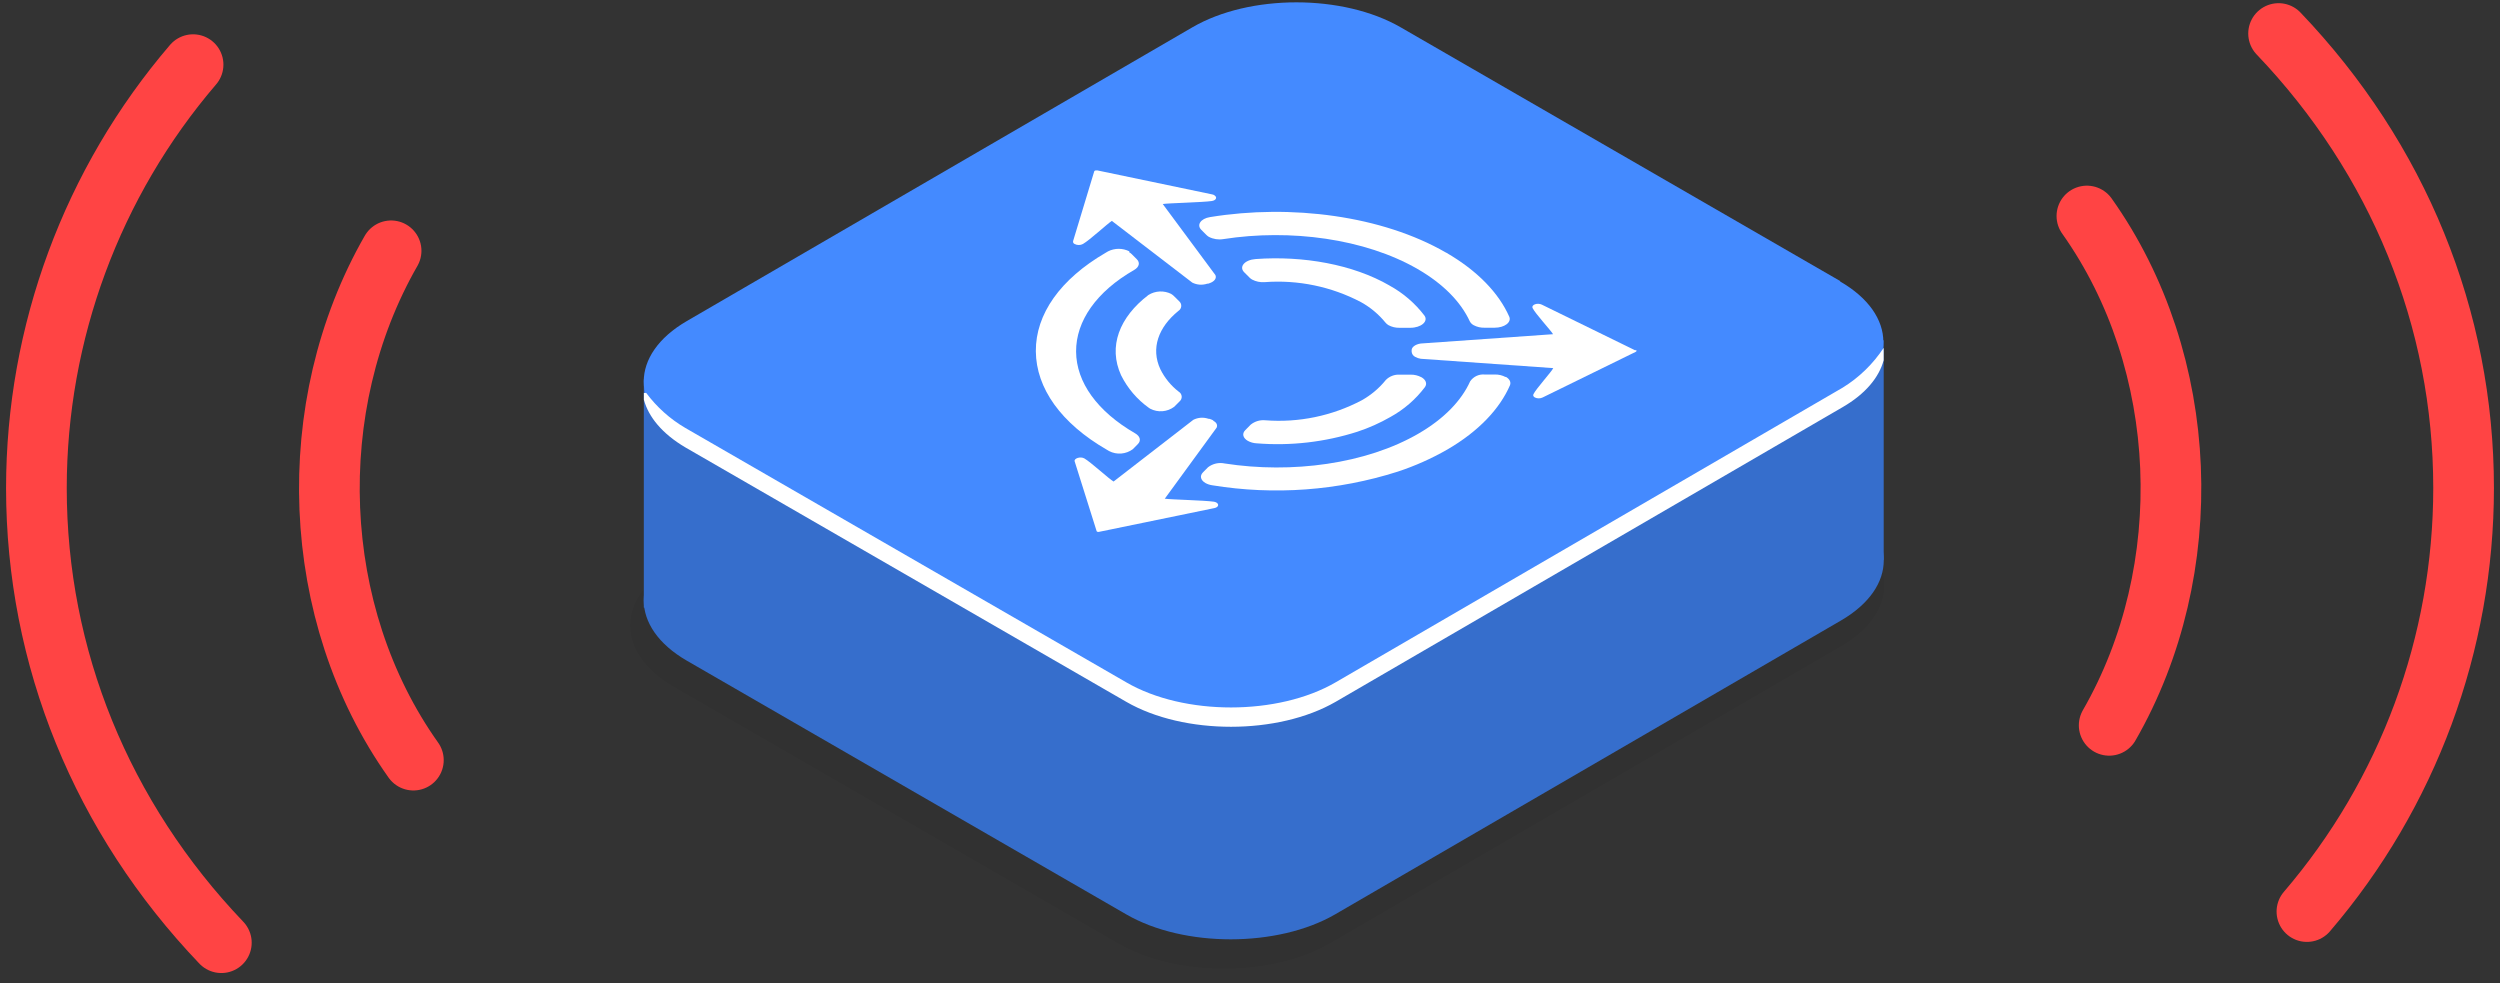
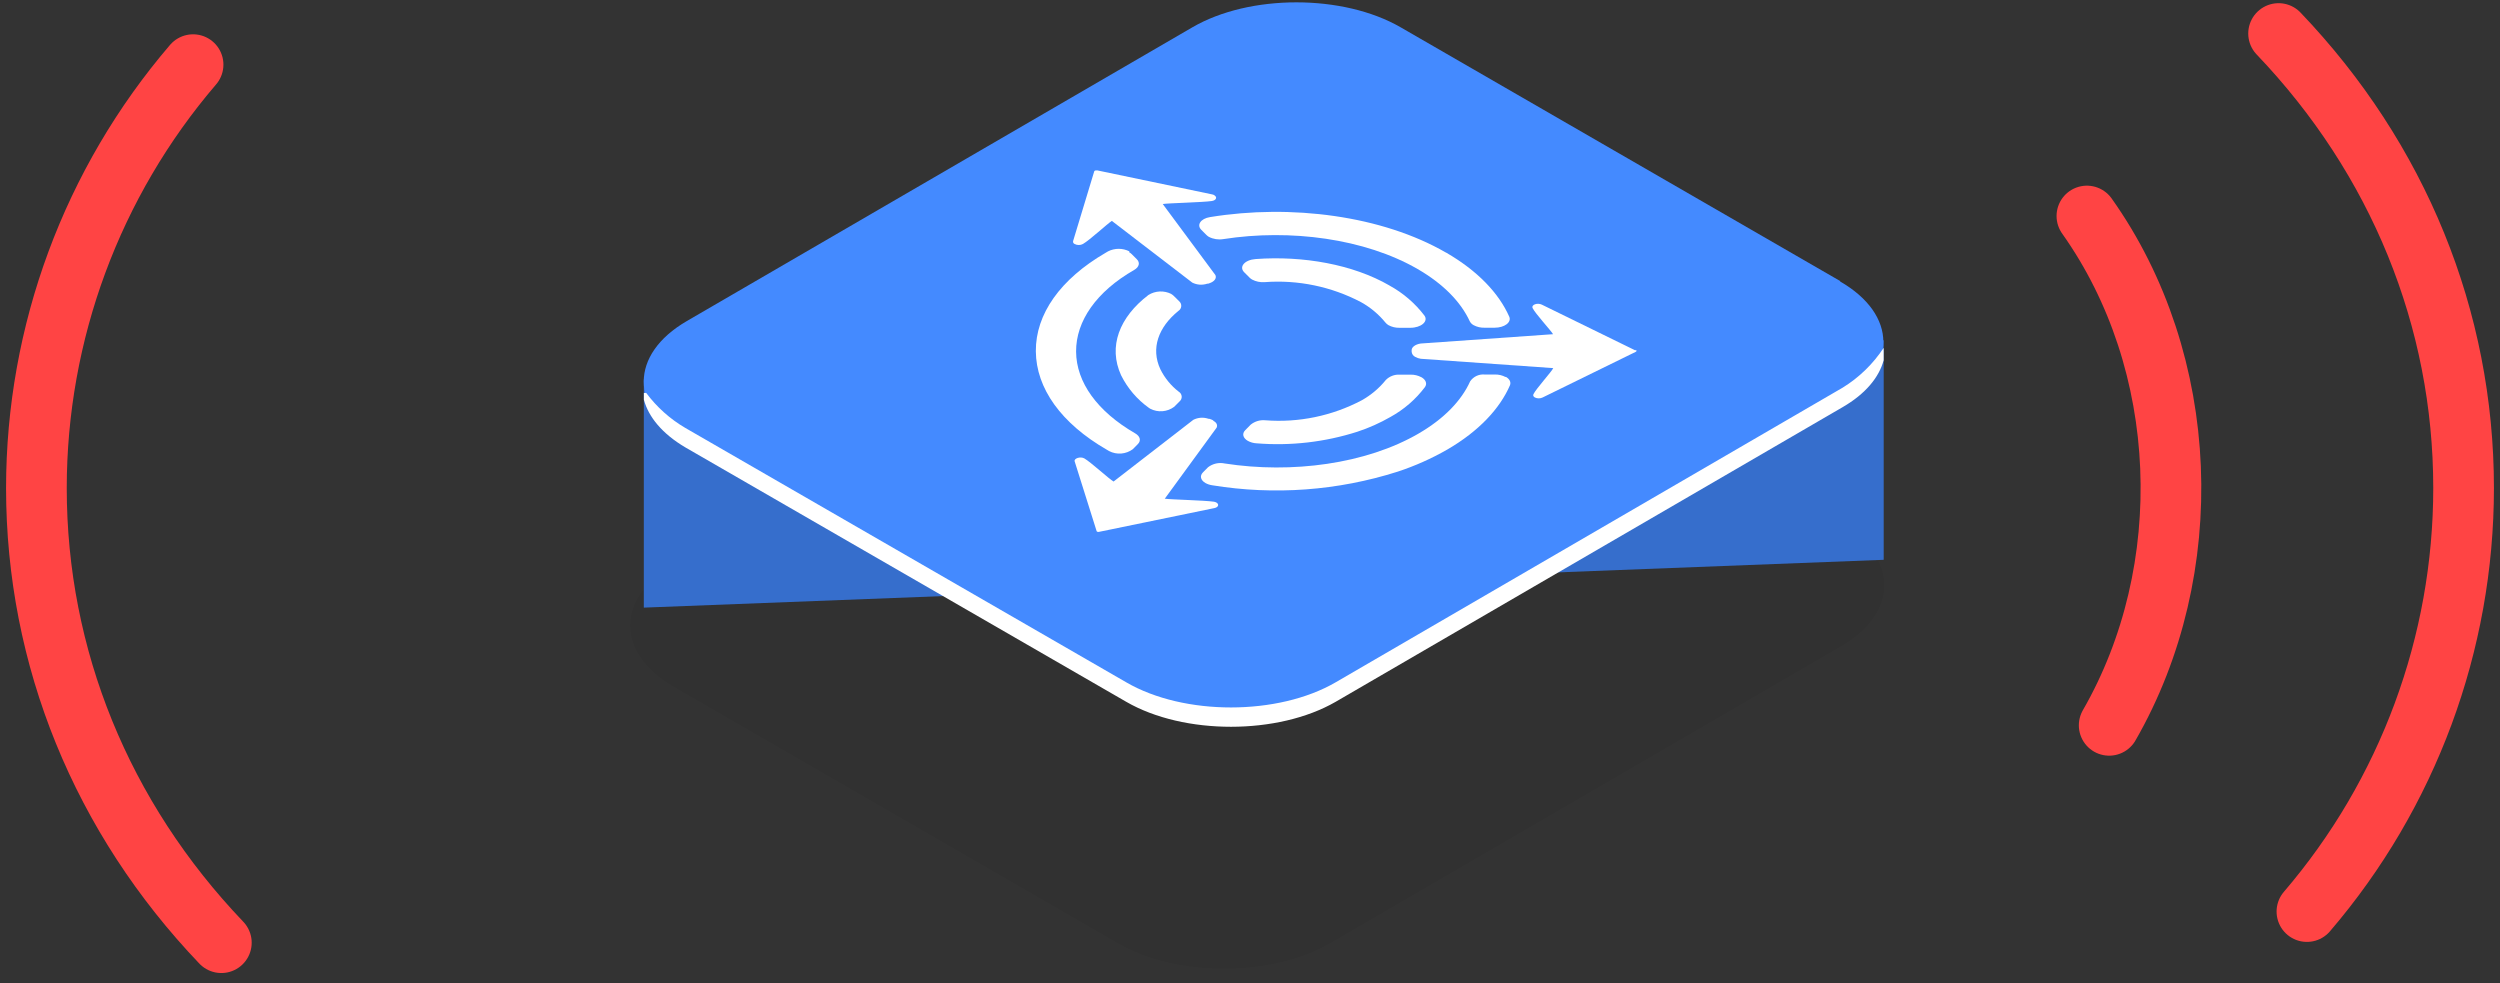
<svg xmlns="http://www.w3.org/2000/svg" width="206" height="81" viewBox="0 0 206 81" fill="none">
  <rect x="0" y="0" width="206" height="81" fill="#333333" stroke="none" />
  <path opacity="0.05" d="M151.659 43.169L115.017 22.02C110.213 19.247 102.427 19.247 97.656 22.02L55.52 46.504C50.744 49.276 50.744 53.8 55.52 56.579L92.156 77.734C96.96 80.507 104.774 80.49 109.556 77.734L151.692 53.245C156.469 50.472 156.441 45.948 151.636 43.186" fill="black" />
  <path d="M15.91 5.327C7.582 15.045 3.003 27.419 3 40.217C3 54.182 8.383 67.361 18.239 77.678" stroke="#FF4444" stroke-width="5" stroke-linecap="round" stroke-linejoin="round" />
-   <path d="M32.227 20.667C24.89 33.448 25.48 50.562 34.062 62.635" stroke="#FF4444" stroke-width="5" stroke-linecap="round" stroke-linejoin="round" />
  <path d="M190.09 75.113C198.42 65.394 202.999 53.017 203 40.217C203 26.252 197.611 13.079 187.755 2.762" stroke="#FF4444" stroke-width="5" stroke-linecap="round" stroke-linejoin="round" />
  <path d="M173.796 59.767C181.154 46.975 180.531 29.872 171.96 17.799" stroke="#FF4444" stroke-width="5" stroke-linecap="round" stroke-linejoin="round" />
-   <path d="M151.642 41.182L115.416 24.776C110.667 22.031 102.972 22.031 98.251 24.776L56.587 44.477C51.866 47.222 51.861 51.696 56.587 54.435L92.812 75.349C97.561 78.093 105.284 78.076 110.005 75.349L151.698 51.129C156.418 48.384 156.396 43.927 151.642 41.188" fill="#366ECC" />
  <path d="M155.217 46.128L53.05 50.068V31.259L155.217 28.037V46.128Z" fill="#366ECC" />
  <path d="M92.93 40.223L99.509 35.132C99.701 35.035 99.911 34.977 100.126 34.962C100.341 34.948 100.557 34.977 100.76 35.048H100.822L100.929 35.081C101.007 35.107 101.082 35.141 101.153 35.182C101.406 35.328 101.518 35.547 101.423 35.744L97.151 41.598C97.645 41.677 100.44 41.738 101.193 41.845C101.269 41.856 101.344 41.88 101.411 41.918C101.642 42.047 101.591 42.294 101.238 42.373L91.78 44.354C91.716 44.377 91.647 44.377 91.583 44.354C91.56 44.343 91.542 44.322 91.533 44.298L89.725 38.556C89.641 38.292 90.197 38.124 90.528 38.314C91.089 38.634 92.571 39.998 92.93 40.217" fill="#EBEBEB" />
  <path d="M95.973 34.228L95.861 34.155C94.892 33.463 94.108 32.543 93.576 31.478C92.453 29.104 93.413 26.684 95.821 24.86C96.103 24.683 96.426 24.583 96.759 24.568C97.091 24.553 97.422 24.625 97.718 24.776C97.792 24.818 97.86 24.869 97.92 24.928L98.375 25.377C98.433 25.428 98.478 25.492 98.507 25.563C98.536 25.635 98.547 25.712 98.541 25.789C98.534 25.866 98.51 25.941 98.469 26.006C98.429 26.072 98.374 26.128 98.308 26.168C96.657 27.515 96.018 29.261 96.82 30.973C97.182 31.697 97.704 32.328 98.347 32.819C98.413 32.859 98.469 32.913 98.51 32.978C98.551 33.043 98.576 33.117 98.583 33.194C98.59 33.27 98.579 33.347 98.551 33.419C98.523 33.49 98.478 33.554 98.42 33.605L97.965 34.06C97.684 34.269 97.35 34.395 97 34.423C96.651 34.451 96.3 34.379 95.99 34.217" fill="#EBEBEB" />
  <path d="M92.38 37.613C88.625 35.446 86.543 32.561 86.531 29.496C86.52 26.432 88.558 23.547 92.29 21.38L92.481 21.268C92.754 21.131 93.055 21.059 93.36 21.059C93.665 21.059 93.966 21.131 94.238 21.268C94.312 21.309 94.38 21.36 94.44 21.419L94.861 21.84C95.147 22.127 95.052 22.486 94.653 22.722C91.549 24.529 89.843 26.931 89.86 29.457C89.877 31.983 91.606 34.413 94.732 36.193C95.136 36.428 95.237 36.788 94.951 37.074L94.536 37.495C94.257 37.702 93.927 37.826 93.582 37.854C93.236 37.882 92.89 37.812 92.582 37.652L92.391 37.54" fill="#EBEBEB" />
  <path d="M103.977 36.877C103.589 36.653 103.472 36.316 103.769 35.991L104.212 35.542C104.381 35.405 104.575 35.303 104.783 35.241C104.991 35.18 105.209 35.16 105.425 35.182C108.171 35.392 110.92 34.822 113.356 33.538C114.124 33.11 114.803 32.538 115.354 31.854C115.501 31.707 115.676 31.593 115.87 31.519C116.063 31.444 116.27 31.411 116.477 31.422H117.386C117.693 31.414 117.996 31.486 118.267 31.629C118.615 31.831 118.756 32.14 118.542 32.438C117.779 33.448 116.812 34.286 115.702 34.896C114.849 35.395 113.949 35.806 113.014 36.125C110.331 36.982 107.507 37.306 104.701 37.08C104.451 37.066 104.208 36.997 103.988 36.877" fill="#EBEBEB" />
  <path d="M100.485 40.357C100.098 40.133 99.986 39.796 100.278 39.482L100.699 39.055C100.891 38.901 101.115 38.791 101.354 38.733C101.594 38.675 101.843 38.67 102.085 38.718C107.614 39.577 113.749 38.758 118.054 36.254C120.181 35.02 121.595 33.526 122.308 31.949C122.439 31.757 122.619 31.604 122.829 31.505C123.04 31.406 123.273 31.366 123.504 31.388H124.346C124.653 31.38 124.956 31.452 125.227 31.596C125.53 31.77 125.676 32.028 125.564 32.297C124.727 34.234 123.016 36.069 120.406 37.585C119.107 38.329 117.736 38.941 116.314 39.409C111.38 40.979 106.146 41.364 101.035 40.531C100.839 40.504 100.648 40.441 100.474 40.346" fill="#EBEBEB" />
-   <path d="M89.72 20.673C89.673 20.655 89.634 20.621 89.61 20.576C89.586 20.532 89.579 20.481 89.591 20.432L91.331 14.69C91.331 14.622 91.471 14.583 91.578 14.605L101.064 16.609C101.127 16.622 101.187 16.645 101.243 16.677C101.485 16.817 101.4 17.081 101.019 17.137C100.267 17.249 97.471 17.311 96.978 17.384L101.316 23.238C101.44 23.502 101.232 23.799 100.822 23.912L100.721 23.945H100.654C100.452 24.014 100.238 24.042 100.025 24.027C99.812 24.013 99.604 23.956 99.413 23.861L92.807 18.765C92.448 18.972 90.972 20.347 90.422 20.667C90.317 20.722 90.2 20.751 90.082 20.751C89.964 20.751 89.847 20.722 89.742 20.667" fill="#EBEBEB" />
  <path d="M104.341 23.597C104.27 23.557 104.204 23.508 104.145 23.451L103.69 22.997C103.236 22.542 103.73 21.975 104.628 21.908C108.557 21.622 112.649 22.346 115.657 24.086C116.78 24.7 117.761 25.543 118.537 26.561C118.879 27.038 118.262 27.566 117.369 27.566H116.465C116.156 27.571 115.851 27.498 115.579 27.352C115.479 27.296 115.392 27.222 115.32 27.133C114.762 26.449 114.078 25.878 113.305 25.45C110.863 24.167 108.109 23.597 105.357 23.805C105.004 23.831 104.65 23.757 104.336 23.592" fill="#EBEBEB" />
  <path d="M100.789 20.084C100.717 20.042 100.651 19.991 100.592 19.932L100.171 19.511C99.767 19.107 100.109 18.585 100.884 18.456C107.563 17.367 115.057 18.338 120.327 21.38C122.948 22.896 124.688 24.748 125.542 26.668C125.744 27.128 125.154 27.577 124.335 27.577H123.493C123.186 27.584 122.883 27.513 122.612 27.369C122.472 27.297 122.358 27.183 122.286 27.044C121.556 25.466 120.125 23.973 117.987 22.738C113.648 20.235 107.502 19.41 101.984 20.274C101.576 20.343 101.157 20.279 100.789 20.089" fill="#EBEBEB" />
  <path d="M117.751 29.996C117.666 29.957 117.594 29.897 117.541 29.821C117.487 29.745 117.455 29.656 117.448 29.564V29.452C117.448 29.177 117.745 28.935 118.194 28.89L129.1 28.121C128.965 27.835 127.652 26.404 127.416 25.972C127.293 25.713 127.815 25.511 128.174 25.685L135.892 29.446C135.965 29.491 135.965 29.564 135.892 29.603L128.219 33.364C128.119 33.412 128.01 33.437 127.899 33.437C127.788 33.437 127.679 33.412 127.579 33.364C127.467 33.302 127.411 33.201 127.461 33.094C127.663 32.657 128.965 31.225 129.095 30.945L118.183 30.176C118.024 30.153 117.869 30.102 117.728 30.024" fill="#EBEBEB" />
  <path d="M151.642 23.165L115.416 2.251C110.667 -0.493 102.972 -0.493 98.251 2.251L56.587 26.46C51.866 29.205 51.861 33.678 56.587 36.417L92.812 57.331C97.561 60.076 105.284 60.059 110.005 57.331L151.664 33.122C156.385 30.378 156.362 25.921 151.608 23.182" fill="#448AFF" />
  <path d="M114.49 23.524C111.481 21.784 107.372 21.06 103.46 21.346C102.562 21.414 102.068 21.981 102.523 22.435L102.978 22.89C103.037 22.947 103.103 22.996 103.174 23.036C103.488 23.201 103.842 23.275 104.196 23.249C106.947 23.042 109.701 23.611 112.143 24.894C112.916 25.322 113.6 25.893 114.159 26.578C114.23 26.666 114.318 26.741 114.417 26.797C114.689 26.942 114.995 27.016 115.304 27.01H116.207C117.1 27.01 117.717 26.482 117.375 26.005C116.599 24.988 115.618 24.144 114.495 23.53" fill="white" />
  <path d="M96.523 24.226C96.226 24.075 95.895 24.003 95.563 24.018C95.23 24.033 94.907 24.133 94.626 24.31C92.24 26.134 91.291 28.553 92.38 30.928C92.912 31.993 93.696 32.913 94.665 33.605L94.777 33.678C95.088 33.84 95.438 33.912 95.787 33.884C96.137 33.856 96.472 33.73 96.753 33.521L97.207 33.066C97.265 33.016 97.31 32.952 97.338 32.88C97.367 32.809 97.378 32.731 97.371 32.655C97.364 32.578 97.338 32.505 97.297 32.439C97.256 32.374 97.201 32.32 97.135 32.281C96.492 31.785 95.972 31.15 95.613 30.423C94.811 28.705 95.451 26.959 97.101 25.618C97.166 25.578 97.222 25.522 97.262 25.456C97.303 25.391 97.327 25.316 97.334 25.239C97.341 25.162 97.329 25.085 97.3 25.013C97.271 24.942 97.226 24.878 97.168 24.827L96.713 24.378C96.653 24.319 96.585 24.268 96.511 24.226" fill="white" />
  <path d="M117.111 31.079C116.84 30.936 116.536 30.864 116.23 30.872H115.32C115.114 30.861 114.907 30.894 114.713 30.969C114.52 31.043 114.344 31.157 114.198 31.304C113.646 31.988 112.968 32.56 112.2 32.988C109.764 34.272 107.014 34.842 104.269 34.632C104.053 34.609 103.835 34.63 103.627 34.691C103.419 34.753 103.225 34.855 103.056 34.992L102.613 35.441C102.31 35.744 102.433 36.103 102.82 36.327C103.04 36.447 103.284 36.516 103.533 36.529C106.34 36.757 109.164 36.432 111.846 35.575C112.794 35.263 113.708 34.854 114.574 34.357C115.683 33.747 116.651 32.909 117.414 31.899C117.622 31.607 117.481 31.293 117.139 31.09" fill="white" />
  <path d="M93.059 20.712C92.787 20.575 92.486 20.503 92.181 20.503C91.876 20.503 91.575 20.575 91.303 20.712L91.112 20.825C87.379 22.991 85.331 25.876 85.353 28.941C85.375 32.005 87.447 34.891 91.202 37.057L91.392 37.169C91.7 37.329 92.046 37.399 92.392 37.371C92.737 37.343 93.068 37.219 93.346 37.012L93.761 36.591C94.047 36.305 93.946 35.946 93.542 35.71C90.416 33.903 88.687 31.5 88.67 28.974C88.653 26.449 90.354 24.018 93.464 22.239C93.868 22.003 93.963 21.644 93.671 21.358L93.25 20.937C93.19 20.878 93.122 20.827 93.048 20.785" fill="white" />
  <path d="M119.149 20.813C113.884 17.771 106.39 16.8 99.705 17.889C98.931 18.012 98.583 18.54 98.993 18.944L99.413 19.365C99.472 19.424 99.538 19.475 99.61 19.517C99.978 19.706 100.397 19.771 100.805 19.702C106.323 18.843 112.469 19.663 116.808 22.166C118.946 23.401 120.378 24.894 121.107 26.471C121.179 26.611 121.293 26.725 121.433 26.797C121.704 26.94 122.008 27.012 122.314 27.004H123.156C123.976 27.004 124.565 26.555 124.363 26.095C123.504 24.159 121.77 22.323 119.149 20.808" fill="white" />
  <path d="M124.06 31.068C123.789 30.924 123.485 30.853 123.179 30.86H122.337C122.105 30.838 121.872 30.879 121.662 30.977C121.452 31.076 121.272 31.23 121.141 31.422C120.428 32.999 119.014 34.492 116.886 35.727C112.576 38.23 106.441 39.05 100.918 38.191C100.68 38.14 100.434 38.141 100.196 38.194C99.959 38.248 99.736 38.352 99.543 38.5L99.122 38.926C98.83 39.224 98.942 39.577 99.329 39.802C99.504 39.897 99.694 39.96 99.891 39.987C105.001 40.819 110.235 40.435 115.169 38.864C116.591 38.396 117.962 37.785 119.261 37.04C121.865 35.525 123.583 33.672 124.419 31.753C124.531 31.489 124.385 31.225 124.082 31.051" fill="white" />
  <path d="M134.752 28.873L127.046 25.102C126.686 24.927 126.164 25.102 126.288 25.388C126.496 25.826 127.815 27.257 127.972 27.538L117.066 28.306C116.611 28.374 116.308 28.615 116.319 28.868V28.98C116.327 29.073 116.359 29.161 116.412 29.237C116.466 29.313 116.538 29.374 116.622 29.412C116.764 29.49 116.918 29.541 117.077 29.564L127.989 30.333C127.86 30.619 126.557 32.05 126.355 32.483C126.305 32.589 126.355 32.685 126.473 32.752C126.573 32.8 126.682 32.825 126.793 32.825C126.904 32.825 127.013 32.8 127.113 32.752L134.786 28.991C134.87 28.946 134.876 28.873 134.786 28.834" fill="white" />
  <path d="M99.975 34.644C99.903 34.602 99.828 34.568 99.75 34.542L99.643 34.509H99.582C99.378 34.438 99.162 34.409 98.947 34.423C98.732 34.438 98.522 34.496 98.33 34.593L91.757 39.678C91.392 39.471 89.899 38.095 89.355 37.776C89.024 37.585 88.474 37.776 88.552 38.017L90.36 43.759C90.369 43.783 90.387 43.803 90.41 43.815C90.474 43.838 90.543 43.838 90.607 43.815L100.064 41.867C100.418 41.794 100.463 41.547 100.238 41.413C100.171 41.375 100.096 41.35 100.019 41.34C99.267 41.227 96.472 41.166 95.978 41.093L100.25 35.239C100.345 35.031 100.25 34.812 99.98 34.677" fill="white" />
  <path d="M100.07 16.087C100.014 16.055 99.953 16.033 99.89 16.02L90.41 14.039C90.303 14.039 90.186 14.039 90.163 14.123L88.423 19.865C88.412 19.914 88.418 19.965 88.442 20.01C88.466 20.054 88.505 20.088 88.552 20.106C88.657 20.161 88.773 20.19 88.892 20.19C89.01 20.19 89.127 20.161 89.231 20.106C89.793 19.786 91.258 18.422 91.617 18.203L98.246 23.289C98.437 23.384 98.645 23.44 98.858 23.455C99.07 23.469 99.284 23.441 99.486 23.373H99.554L99.655 23.339C100.064 23.204 100.272 22.929 100.149 22.666L95.81 16.811C96.304 16.733 99.099 16.677 99.851 16.564C100.227 16.508 100.311 16.244 100.076 16.104" fill="white" />
  <path d="M151.844 31.938L110.055 56.225C105.318 58.976 97.572 58.992 92.807 56.225L56.469 35.261C55.212 34.526 54.116 33.544 53.247 32.376H53.056V32.937C53.443 34.368 54.572 35.744 56.474 36.866L92.807 57.831C97.572 60.581 105.318 60.564 110.055 57.831L151.844 33.543C153.718 32.455 154.835 31.096 155.212 29.682V28.666C154.341 29.989 153.192 31.106 151.844 31.938Z" fill="white" />
</svg>